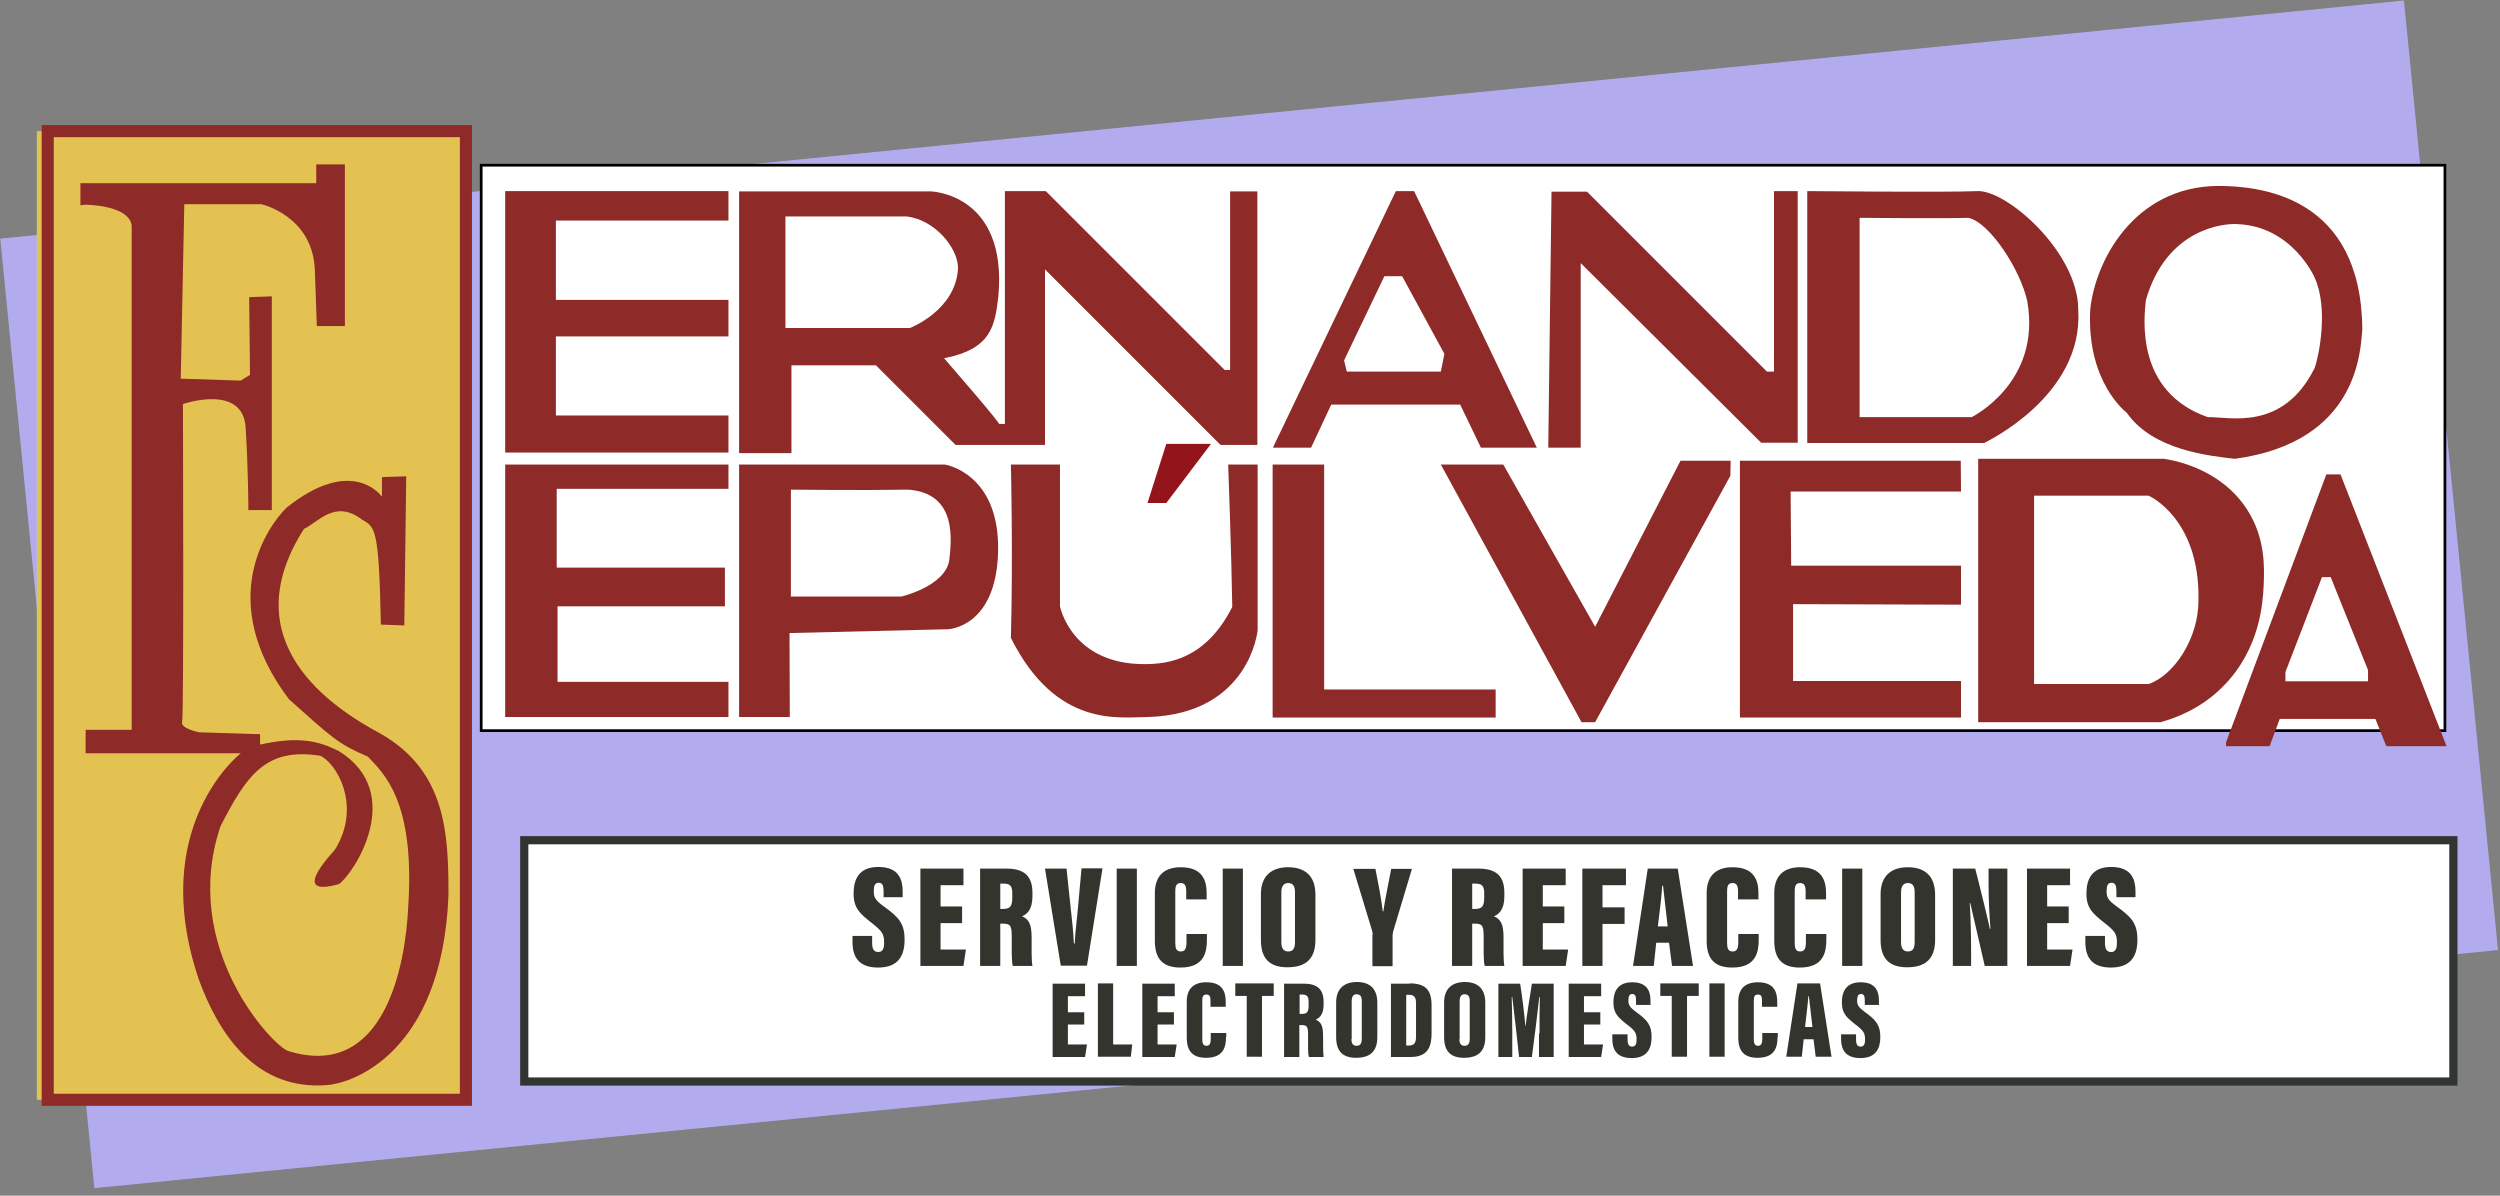
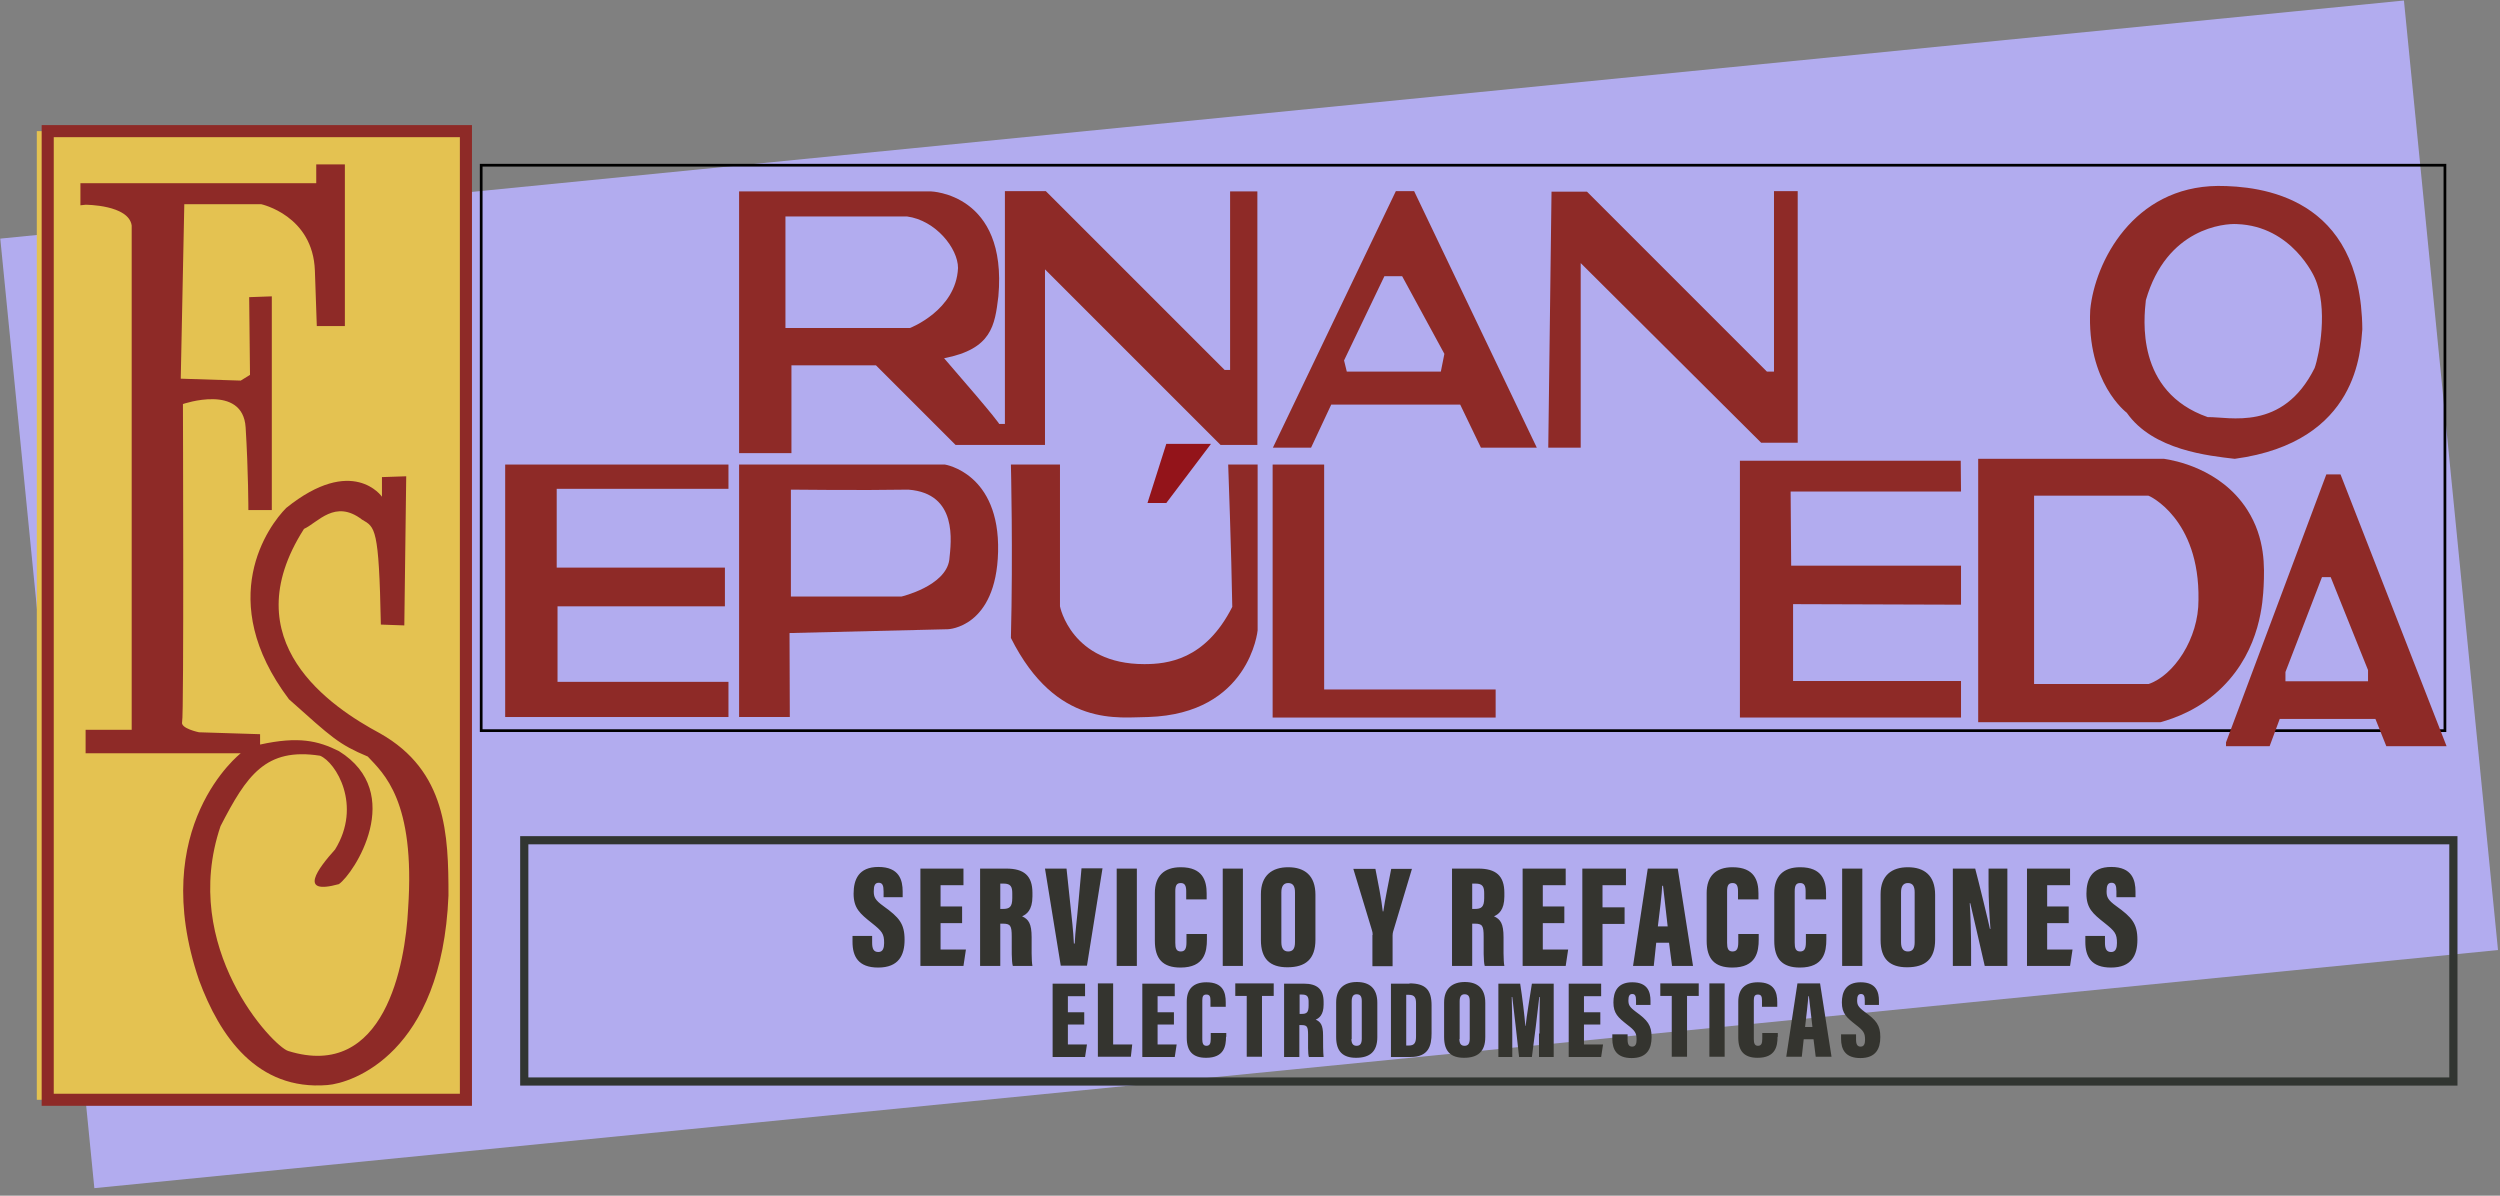
<svg xmlns="http://www.w3.org/2000/svg" fill="none" viewBox="0 0 207 99" height="99" width="207">
  <rect x="0" y="0" width="207" height="99" fill="#808080" stroke="none" />
  <g clip-path="url(#clip0_73_11)">
    <path fill="#B2ACEF" d="M199.046 0.042L0.023 19.757L7.812 98.378L206.834 78.662L199.046 0.042Z" />
    <path fill="#E4C251" d="M37.675 10.858H3.047V91.062H37.675V10.858Z" />
    <path fill="#E4C251" d="M38.578 10.858H3.95V91.062H38.578V10.858Z" />
    <path stroke-miterlimit="10" stroke="#8E2A27" d="M38.578 10.858H3.95V91.062H38.578V10.858Z" />
-     <path fill="white" d="M203.14 69.572H43.409V89.549H203.14V69.572Z" />
    <path fill="#313531" d="M202.801 89.211H43.748V69.91H202.801V89.211ZM203.479 69.233H43.07V89.888H203.479V69.233Z" />
    <path fill="#34342F" d="M70.565 77.495H72.213V78.059C72.213 78.579 72.348 78.827 72.732 78.827C73.116 78.827 73.206 78.466 73.206 78.082C73.206 77.315 73.048 77.111 72.168 76.412C71.197 75.644 70.678 75.193 70.678 73.996C70.678 72.845 71.084 71.784 72.732 71.784C74.47 71.784 74.741 72.89 74.741 73.816V74.29H73.161V73.816C73.161 73.319 73.071 73.093 72.755 73.093C72.439 73.093 72.348 73.342 72.348 73.793C72.348 74.267 72.439 74.516 73.161 75.035C74.448 75.96 74.899 76.479 74.899 77.811C74.899 79.075 74.425 80.114 72.71 80.114C71.062 80.114 70.588 79.188 70.588 77.992V77.495H70.565ZM79.662 76.434H77.879V78.624H79.978L79.775 79.978H76.209V71.919H79.775V73.296H77.879V75.057H79.662V76.434ZM82.823 76.479V79.978H81.152V71.919H83.319C84.787 71.919 85.486 72.506 85.486 73.929V74.222C85.486 75.373 84.99 75.712 84.629 75.87C85.17 76.118 85.419 76.479 85.419 77.608C85.419 78.376 85.396 79.572 85.486 79.978H83.861C83.748 79.617 83.771 78.556 83.771 77.54C83.771 76.637 83.658 76.479 83.026 76.479H82.823ZM82.823 75.26H83.026C83.59 75.26 83.816 75.102 83.816 74.357V73.974C83.816 73.432 83.703 73.161 83.094 73.161H82.823V75.26ZM87.834 79.978L86.525 71.919H88.308L88.624 74.899C88.737 75.938 88.872 77.111 88.918 78.127H88.985C89.03 77.111 89.188 76.005 89.279 74.899L89.549 71.897H91.288L90.001 79.956H87.834V79.978ZM94.132 71.919V79.978H92.462V71.919H94.132ZM99.933 77.789C99.933 78.805 99.73 80.114 97.744 80.114C96.276 80.114 95.622 79.391 95.622 77.901V73.951C95.622 72.552 96.367 71.807 97.766 71.807C99.595 71.807 99.911 72.935 99.911 73.974V74.47H98.218V73.793C98.218 73.342 98.105 73.116 97.766 73.116C97.428 73.116 97.315 73.319 97.315 73.793V78.059C97.315 78.488 97.383 78.782 97.766 78.782C98.127 78.782 98.24 78.534 98.24 78.014V77.337H99.933V77.789ZM102.913 71.919V79.978H101.243V71.919H102.913ZM108.918 77.811C108.918 79.414 108.105 80.091 106.593 80.091C105.148 80.091 104.403 79.391 104.403 77.834V74.041C104.403 72.484 105.328 71.807 106.66 71.807C108.015 71.807 108.918 72.484 108.918 74.087V77.811ZM106.096 78.014C106.096 78.511 106.277 78.782 106.66 78.782C107.044 78.782 107.225 78.556 107.225 78.014V73.883C107.225 73.387 107.067 73.116 106.66 73.116C106.299 73.116 106.096 73.364 106.096 73.883V78.014ZM113.658 77.405C113.658 77.269 113.636 77.134 113.59 76.999L112.055 71.942H113.884C114.11 73.093 114.381 74.448 114.493 75.464H114.539C114.674 74.493 114.967 73.138 115.193 71.942H116.909L115.351 77.134C115.329 77.224 115.306 77.315 115.306 77.473V80.001H113.636V77.405H113.658ZM121.898 76.479V79.978H120.227V71.919H122.394C123.861 71.919 124.561 72.506 124.561 73.929V74.222C124.561 75.373 124.065 75.712 123.703 75.87C124.245 76.118 124.493 76.479 124.493 77.608C124.493 78.376 124.471 79.572 124.561 79.978H122.936C122.823 79.617 122.846 78.556 122.846 77.54C122.846 76.637 122.733 76.479 122.101 76.479H121.898ZM121.898 75.26H122.101C122.665 75.26 122.891 75.102 122.891 74.357V73.974C122.891 73.432 122.778 73.161 122.168 73.161H121.898V75.26ZM129.527 76.434H127.744V78.624H129.843L129.64 79.978H126.074V71.919H129.64V73.296H127.744V75.057H129.527V76.434ZM131.017 71.919H134.629V73.296H132.688V75.125H134.516V76.502H132.688V79.978H131.017V71.919ZM137.135 78.059L136.932 79.978H135.216L136.435 71.919H138.918L140.182 79.978H138.444L138.196 78.059H137.135ZM138.083 76.705C137.97 75.667 137.789 74.109 137.699 73.342H137.631C137.609 73.906 137.406 75.712 137.27 76.705H138.083ZM145.622 77.789C145.622 78.805 145.419 80.114 143.433 80.114C141.965 80.114 141.311 79.391 141.311 77.901V73.951C141.311 72.552 142.056 71.807 143.455 71.807C145.284 71.807 145.6 72.935 145.6 73.974V74.47H143.907V73.793C143.907 73.342 143.794 73.116 143.455 73.116C143.117 73.116 143.004 73.319 143.004 73.793V78.059C143.004 78.488 143.072 78.782 143.455 78.782C143.816 78.782 143.929 78.534 143.929 78.014V77.337H145.622V77.789ZM151.221 77.789C151.221 78.805 151.017 80.114 149.031 80.114C147.564 80.114 146.909 79.391 146.909 77.901V73.951C146.909 72.552 147.654 71.807 149.054 71.807C150.882 71.807 151.198 72.935 151.198 73.974V74.47H149.505V73.793C149.505 73.342 149.392 73.116 149.054 73.116C148.715 73.116 148.602 73.319 148.602 73.793V78.059C148.602 78.488 148.67 78.782 149.054 78.782C149.415 78.782 149.528 78.534 149.528 78.014V77.337H151.221V77.789ZM154.2 71.919V79.978H152.53V71.919H154.2ZM160.228 77.811C160.228 79.414 159.415 80.091 157.902 80.091C156.458 80.091 155.713 79.391 155.713 77.834V74.041C155.713 72.484 156.638 71.807 157.97 71.807C159.325 71.807 160.228 72.484 160.228 74.087V77.811ZM157.406 78.014C157.406 78.511 157.586 78.782 157.97 78.782C158.354 78.782 158.534 78.556 158.534 78.014V73.883C158.534 73.387 158.376 73.116 157.97 73.116C157.609 73.116 157.406 73.364 157.406 73.883V78.014ZM161.695 79.978V71.919H163.546C163.817 72.913 164.697 76.547 164.765 76.908H164.81C164.72 75.847 164.652 74.38 164.652 73.251V71.919H166.21V79.978H164.336C164.155 79.211 163.207 75.035 163.139 74.786H163.094C163.162 75.734 163.207 77.337 163.207 78.601V79.978H161.695ZM171.289 76.434H169.505V78.624H171.605L171.401 79.978H167.835V71.919H171.401V73.296H169.505V75.057H171.289V76.434ZM172.643 77.495H174.291V78.059C174.291 78.579 174.426 78.827 174.81 78.827C175.194 78.827 175.284 78.466 175.284 78.082C175.284 77.315 175.126 77.111 174.246 76.412C173.275 75.644 172.756 75.193 172.756 73.996C172.756 72.845 173.162 71.784 174.81 71.784C176.548 71.784 176.819 72.89 176.819 73.816V74.29H175.239V73.816C175.239 73.319 175.149 73.093 174.833 73.093C174.517 73.093 174.426 73.342 174.426 73.793C174.426 74.267 174.517 74.516 175.239 75.035C176.526 75.96 176.977 76.479 176.977 77.811C176.977 79.075 176.503 80.114 174.787 80.114C173.14 80.114 172.666 79.188 172.666 77.992V77.495H172.643Z" />
-     <path fill="white" d="M202.44 13.68H39.842V60.497H202.44V13.68Z" />
    <path fill="black" d="M202.327 60.384H39.955V13.793H202.327V60.384ZM202.553 13.567H39.73V60.61H202.553V13.567Z" />
    <path fill="#34342F" d="M89.775 84.832H88.421V86.48H90.001L89.843 87.518H87.157V81.446H89.843V82.484H88.421V83.816H89.775V84.832ZM92.168 81.423V86.48H93.748L93.635 87.495H90.904V81.423H92.168ZM97.202 84.832H95.848V86.48H97.428L97.27 87.518H94.584V81.446H97.27V82.484H95.848V83.816H97.202V84.832ZM101.514 85.847C101.514 86.615 101.356 87.586 99.866 87.586C98.76 87.586 98.263 87.044 98.263 85.915V82.936C98.263 81.874 98.827 81.333 99.888 81.333C101.265 81.333 101.491 82.168 101.491 82.981V83.364H100.227V82.845C100.227 82.507 100.159 82.349 99.888 82.349C99.617 82.349 99.55 82.507 99.55 82.845V86.051C99.55 86.367 99.617 86.592 99.888 86.592C100.159 86.592 100.249 86.412 100.249 86.028V85.531H101.536V85.847H101.514ZM103.229 82.461H102.281V81.423H105.464V82.461H104.493V87.495H103.229V82.461ZM107.586 84.877V87.518H106.322V81.446H107.947C109.053 81.446 109.595 81.897 109.595 82.958V83.184C109.595 84.042 109.211 84.312 108.94 84.425C109.347 84.606 109.55 84.877 109.55 85.735C109.55 86.322 109.55 87.202 109.595 87.518H108.376C108.286 87.247 108.308 86.457 108.308 85.667C108.308 84.99 108.218 84.877 107.744 84.877H107.586ZM107.608 83.951H107.766C108.195 83.951 108.353 83.838 108.353 83.251V82.958C108.353 82.552 108.263 82.349 107.812 82.349H107.608V83.951ZM114.042 85.87C114.042 87.066 113.432 87.586 112.281 87.586C111.198 87.586 110.633 87.066 110.633 85.87V83.003C110.633 81.829 111.333 81.31 112.349 81.31C113.365 81.31 114.042 81.807 114.042 83.026V85.87ZM111.897 86.028C111.897 86.412 112.033 86.592 112.326 86.592C112.62 86.592 112.755 86.412 112.755 86.005V82.89C112.755 82.507 112.642 82.326 112.326 82.326C112.055 82.326 111.92 82.507 111.92 82.913V86.028H111.897ZM116.706 81.423C118.06 81.423 118.534 81.987 118.534 83.251V85.554C118.534 86.592 118.286 87.518 116.796 87.518H115.171V81.446H116.706V81.423ZM116.412 86.57H116.66C117.157 86.57 117.247 86.276 117.247 85.802V83.071C117.247 82.619 117.134 82.371 116.66 82.371H116.435V86.57H116.412ZM122.981 85.87C122.981 87.066 122.372 87.586 121.22 87.586C120.137 87.586 119.572 87.066 119.572 85.87V83.003C119.572 81.829 120.272 81.31 121.288 81.31C122.304 81.31 122.981 81.807 122.981 83.026V85.87ZM120.837 86.028C120.837 86.412 120.972 86.592 121.265 86.592C121.559 86.592 121.694 86.412 121.694 86.005V82.89C121.694 82.507 121.581 82.326 121.265 82.326C120.995 82.326 120.859 82.507 120.859 82.913V86.028H120.837ZM127.473 85.577C127.473 84.629 127.473 83.297 127.496 82.552H127.451C127.315 83.771 127.022 86.231 126.841 87.518H125.78C125.645 86.186 125.351 83.68 125.216 82.552H125.171C125.193 83.274 125.216 84.583 125.216 85.622V87.518H124.065V81.446H125.87C126.051 82.597 126.232 84.109 126.299 84.945H126.322C126.412 84.064 126.638 82.778 126.841 81.446H128.647V87.518H127.428V85.577H127.473ZM132.507 84.832H131.153V86.48H132.733L132.575 87.518H129.889V81.446H132.575V82.484H131.153V83.816H132.507V84.832ZM134.764 85.644V86.073C134.764 86.48 134.877 86.66 135.148 86.66C135.442 86.66 135.509 86.389 135.509 86.096C135.509 85.531 135.397 85.351 134.719 84.832C133.974 84.245 133.591 83.906 133.591 83.003C133.591 82.145 133.907 81.333 135.148 81.333C136.458 81.333 136.661 82.168 136.661 82.868V83.206H135.464V82.845C135.464 82.484 135.397 82.303 135.148 82.303C134.922 82.303 134.832 82.484 134.832 82.823C134.832 83.184 134.9 83.364 135.442 83.771C136.412 84.471 136.751 84.877 136.751 85.87C136.751 86.818 136.39 87.608 135.103 87.608C133.862 87.608 133.5 86.908 133.5 86.005V85.644H134.764ZM138.421 82.461H137.473V81.423H140.656V82.461H139.686V87.495H138.421V82.461ZM142.801 81.423V87.495H141.537V81.423H142.801ZM147.18 85.847C147.18 86.615 147.022 87.586 145.532 87.586C144.426 87.586 143.929 87.044 143.929 85.915V82.936C143.929 81.874 144.494 81.333 145.555 81.333C146.932 81.333 147.157 82.168 147.157 82.981V83.364H145.893V82.845C145.893 82.507 145.826 82.349 145.555 82.349C145.284 82.349 145.216 82.507 145.216 82.845V86.051C145.216 86.367 145.284 86.592 145.555 86.592C145.826 86.592 145.916 86.412 145.916 86.028V85.531H147.203V85.847H147.18ZM149.347 86.051L149.189 87.495H147.902L148.828 81.423H150.701L151.65 87.495H150.34L150.16 86.051H149.347ZM150.069 85.035C149.979 84.267 149.844 83.071 149.776 82.484H149.731C149.708 82.913 149.55 84.267 149.46 85.035H150.069ZM153.681 85.644V86.073C153.681 86.48 153.794 86.66 154.065 86.66C154.358 86.66 154.426 86.389 154.426 86.096C154.426 85.531 154.313 85.351 153.636 84.832C152.891 84.245 152.507 83.906 152.507 83.003C152.507 82.145 152.823 81.333 154.065 81.333C155.374 81.333 155.577 82.168 155.577 82.868V83.206H154.404V82.845C154.404 82.484 154.336 82.303 154.087 82.303C153.862 82.303 153.771 82.484 153.771 82.823C153.771 83.184 153.839 83.364 154.381 83.771C155.352 84.471 155.69 84.877 155.69 85.87C155.69 86.818 155.329 87.608 154.042 87.608C152.801 87.608 152.44 86.908 152.44 86.005V85.644H153.681Z" />
-     <path fill="#8E2A27" d="M60.317 37.472V34.402H46.028V27.856H60.317V24.831H46.028V18.262H60.317V15.824H41.829V37.472H60.317Z" />
    <path fill="#8E2A27" d="M128.196 37.066H130.882V21.784L145.826 36.66H148.85V15.824H146.887V30.768H146.3L131.401 15.869H128.466L128.196 37.066Z" />
    <path fill="#8E2A27" d="M41.829 38.465H60.317V40.474H46.095V46.998H60.023V50.204H46.163V56.457H60.317V59.369H41.829V38.465Z" />
    <mask height="113" width="245" y="-9" x="-18" maskUnits="userSpaceOnUse" style="mask-type:luminance" id="mask0_73_11">
      <path fill="white" d="M226.413 -8.804H-17.382V103.161H226.413V-8.804Z" />
    </mask>
    <g mask="url(#mask0_73_11)">
      <path fill="#8E2A27" d="M83.703 38.465H87.766V50.204C87.766 50.204 88.692 54.989 94.741 54.989C96.615 54.989 99.798 54.673 102.033 50.249C101.965 45.892 101.694 38.465 101.694 38.465H104.132V52.19C104.132 52.19 103.477 59.098 95.08 59.369C92.71 59.369 87.473 60.339 83.703 52.822C83.883 45.757 83.703 38.465 83.703 38.465Z" />
    </g>
    <mask height="113" width="245" y="-9" x="-18" maskUnits="userSpaceOnUse" style="mask-type:luminance" id="mask1_73_11">
      <path fill="white" d="M226.413 -8.804H-17.382V103.161H226.413V-8.804Z" />
    </mask>
    <g mask="url(#mask1_73_11)">
      <path fill="#8E2A27" d="M105.374 38.465H109.64V57.089H123.839V59.414H105.374V38.465Z" />
    </g>
    <mask height="113" width="245" y="-9" x="-18" maskUnits="userSpaceOnUse" style="mask-type:luminance" id="mask2_73_11">
-       <path fill="white" d="M226.413 -8.804H-17.382V103.161H226.413V-8.804Z" />
+       <path fill="white" d="M226.413 -8.804H-17.382V103.161V-8.804Z" />
    </mask>
    <g mask="url(#mask2_73_11)">
      <path fill="#8E2A27" d="M119.302 38.465H124.471L132.078 51.897L139.144 38.149H143.297L143.275 39.391L132.078 59.797H130.95L119.302 38.465Z" />
    </g>
    <mask height="113" width="245" y="-9" x="-18" maskUnits="userSpaceOnUse" style="mask-type:luminance" id="mask3_73_11">
      <path fill="white" d="M226.413 -8.804H-17.382V103.161H226.413V-8.804Z" />
    </mask>
    <g mask="url(#mask3_73_11)">
      <path fill="#8E2A27" d="M144.065 38.149H162.349L162.372 40.7H148.264L148.309 46.84H162.372V50.068L148.467 50.023V56.389H162.372V59.414H144.065V38.149Z" />
    </g>
    <mask height="113" width="245" y="-9" x="-18" maskUnits="userSpaceOnUse" style="mask-type:luminance" id="mask4_73_11">
      <path fill="white" d="M226.413 -8.804H-17.382V103.161H226.413V-8.804Z" />
    </mask>
    <g mask="url(#mask4_73_11)">
      <path fill="#8E2A27" d="M7.088 16.953C7.088 16.953 10.655 16.953 10.903 18.668V60.43H7.088V62.371H19.933C19.933 62.371 12.145 68.421 16.479 81.152C18.194 85.802 21.287 90.317 27.111 89.843C29.12 89.685 36.592 87.27 37.134 74.154C37.134 69.098 36.976 63.838 31.468 60.723C27.427 58.556 19.21 53.116 25.17 43.793C26.343 43.251 27.743 41.31 29.978 43.025C31.061 43.657 31.377 43.657 31.535 51.716L33.477 51.784L33.635 39.436L31.626 39.504V41.129C31.626 41.129 29.21 37.63 23.702 42.055C22.235 43.522 17.72 49.662 23.928 57.901C27.495 61.084 28.036 61.626 30.452 62.642C31.761 64.041 34.402 66.299 33.793 75.215C33.567 79.865 31.851 89.504 23.86 87.021C22.619 86.638 14.854 78.489 18.262 68.398C20.429 64.199 21.987 61.874 26.501 62.574C27.811 63.116 30 66.683 27.743 70.339C26.343 71.897 24.628 74.154 28.059 73.206C29.301 72.349 33.657 65.667 28.059 62.19C26.343 61.333 24.718 60.949 21.535 61.649V60.791L16.479 60.633C16.479 60.633 14.921 60.317 15.079 59.775C15.237 59.233 15.147 33.454 15.147 33.454C15.147 33.454 20.113 31.738 20.339 35.395C20.565 39.052 20.565 42.235 20.565 42.235H22.506V24.538L20.632 24.605L20.7 31.039L19.933 31.513L14.966 31.355L15.26 16.908H21.625C21.625 16.908 25.915 17.833 26.073 22.416L26.231 26.998H28.556V13.612H26.185V15.169H6.659V16.998L7.088 16.953Z" />
    </g>
    <mask height="113" width="245" y="-9" x="-18" maskUnits="userSpaceOnUse" style="mask-type:luminance" id="mask5_73_11">
      <path fill="white" d="M226.413 -8.804H-17.382V103.161H226.413V-8.804Z" />
    </mask>
    <g mask="url(#mask5_73_11)">
      <path fill="#8E2A27" d="M101.852 15.824V30.632H101.401L86.592 15.824H83.206V35.102H82.732C82.732 35.102 82.755 34.944 78.172 29.662C82.123 28.894 82.371 26.953 82.665 24.538C83.432 16.005 77.066 15.847 77.066 15.847H61.197V37.517H65.531V30.249H72.529L79.121 36.84H86.525V22.303L101.062 36.84H104.11V15.847H101.852V15.824ZM75.351 27.156H65.035V17.923H75.102C77.473 18.239 79.324 20.565 79.324 22.19C79.166 25.689 75.351 27.156 75.351 27.156Z" />
    </g>
    <mask height="113" width="245" y="-9" x="-18" maskUnits="userSpaceOnUse" style="mask-type:luminance" id="mask6_73_11">
      <path fill="white" d="M226.413 -8.804H-17.382V103.161H226.413V-8.804Z" />
    </mask>
    <g mask="url(#mask6_73_11)">
      <path fill="#8E2A27" d="M117.089 15.824H115.577L105.396 37.066H108.557L110.227 33.499H120.904L122.62 37.066H127.247L117.089 15.824ZM119.302 30.768H111.514L111.288 29.842L114.629 22.867H116.096L119.595 29.3L119.302 30.768Z" />
    </g>
    <mask height="113" width="245" y="-9" x="-18" maskUnits="userSpaceOnUse" style="mask-type:luminance" id="mask7_73_11">
-       <path fill="white" d="M226.413 -8.804H-17.382V103.161H226.413V-8.804Z" />
-     </mask>
+       </mask>
    <g mask="url(#mask7_73_11)">
      <path fill="#8E2A27" d="M172.079 25.644C172.079 20.903 166.164 15.711 163.726 15.824C161.288 15.937 149.641 15.824 149.641 15.824V36.682H164.291C164.268 36.66 172.53 32.867 172.079 25.644ZM163.252 34.538H153.975V18.036C153.975 18.036 161.04 18.104 162.982 18.036C164.765 18.42 167.316 22.393 167.857 24.944C169.054 31.693 163.252 34.538 163.252 34.538Z" />
    </g>
    <mask height="113" width="245" y="-9" x="-18" maskUnits="userSpaceOnUse" style="mask-type:luminance" id="mask8_73_11">
      <path fill="white" d="M226.413 -8.804H-17.382V103.161H226.413V-8.804Z" />
    </mask>
    <g mask="url(#mask8_73_11)">
      <path fill="#8E2A27" d="M183.636 15.395C176.638 15.463 173.456 21.693 173.072 25.644C172.756 31.693 176.097 34.176 176.097 34.176C178.264 37.291 182.937 37.743 185.036 37.991C195.352 36.592 195.442 28.917 195.6 27.269C195.51 16.253 187.203 15.395 183.636 15.395ZM191.65 30.474C189.009 35.779 184.539 34.492 182.801 34.538C176.797 32.438 177.519 26.343 177.677 24.854C179.392 18.872 184.201 18.488 185.216 18.555C189.799 18.713 191.65 22.98 191.65 22.98C192.801 25.485 192.034 29.413 191.65 30.474Z" />
    </g>
    <mask height="113" width="245" y="-9" x="-18" maskUnits="userSpaceOnUse" style="mask-type:luminance" id="mask9_73_11">
      <path fill="white" d="M226.413 -8.804H-17.382V103.161H226.413V-8.804Z" />
    </mask>
    <g mask="url(#mask9_73_11)">
      <path fill="#8E2A27" d="M187.429 48.533C187.496 46.976 187.587 44.583 186.074 42.213C183.862 38.759 179.934 38.104 179.189 37.991H163.794V59.797H178.896C180.025 59.481 182.146 58.759 184.02 56.885C187.203 53.725 187.361 49.73 187.429 48.533ZM182.034 49.662C182.056 52.89 179.979 55.937 177.903 56.637H168.422V41.039H177.88C177.903 41.016 182.146 42.912 182.034 49.662Z" />
    </g>
    <mask height="113" width="245" y="-9" x="-18" maskUnits="userSpaceOnUse" style="mask-type:luminance" id="mask10_73_11">
      <path fill="white" d="M226.413 -8.804H-17.382V103.161H226.413V-8.804Z" />
    </mask>
    <g mask="url(#mask10_73_11)">
      <path fill="#8E2A27" d="M193.794 39.278H192.621L184.314 61.468V61.784H187.925L188.761 59.527H196.684L197.587 61.784H202.576L193.794 39.278ZM196.074 56.411H189.235V55.644L192.259 47.788H192.982L196.074 55.486V56.411Z" />
    </g>
    <mask height="113" width="245" y="-9" x="-18" maskUnits="userSpaceOnUse" style="mask-type:luminance" id="mask11_73_11">
      <path fill="white" d="M226.413 -8.804H-17.382V103.161H226.413V-8.804Z" />
    </mask>
    <g mask="url(#mask11_73_11)">
      <path fill="#8E2A27" d="M78.24 38.465H61.197V59.369H65.396L65.373 52.416L78.489 52.1C78.489 52.1 82.484 51.987 82.642 45.689C82.8 39.165 78.24 38.465 78.24 38.465ZM78.601 46.366C78.285 48.533 74.651 49.391 74.651 49.391H65.486V40.542C65.486 40.542 71.287 40.61 75.215 40.542C79.324 40.858 78.759 44.831 78.601 46.366Z" />
    </g>
    <mask height="113" width="245" y="-9" x="-18" maskUnits="userSpaceOnUse" style="mask-type:luminance" id="mask12_73_11">
      <path fill="white" d="M226.413 -8.804H-17.382V103.161H226.413V-8.804Z" />
    </mask>
    <g mask="url(#mask12_73_11)">
      <path fill="#93141A" d="M96.57 36.75H100.272L96.57 41.648H95.012L96.57 36.75Z" />
    </g>
  </g>
  <defs>
    <clipPath id="clip0_73_11">
      <rect fill="white" height="98.421" width="207" />
    </clipPath>
  </defs>
</svg>